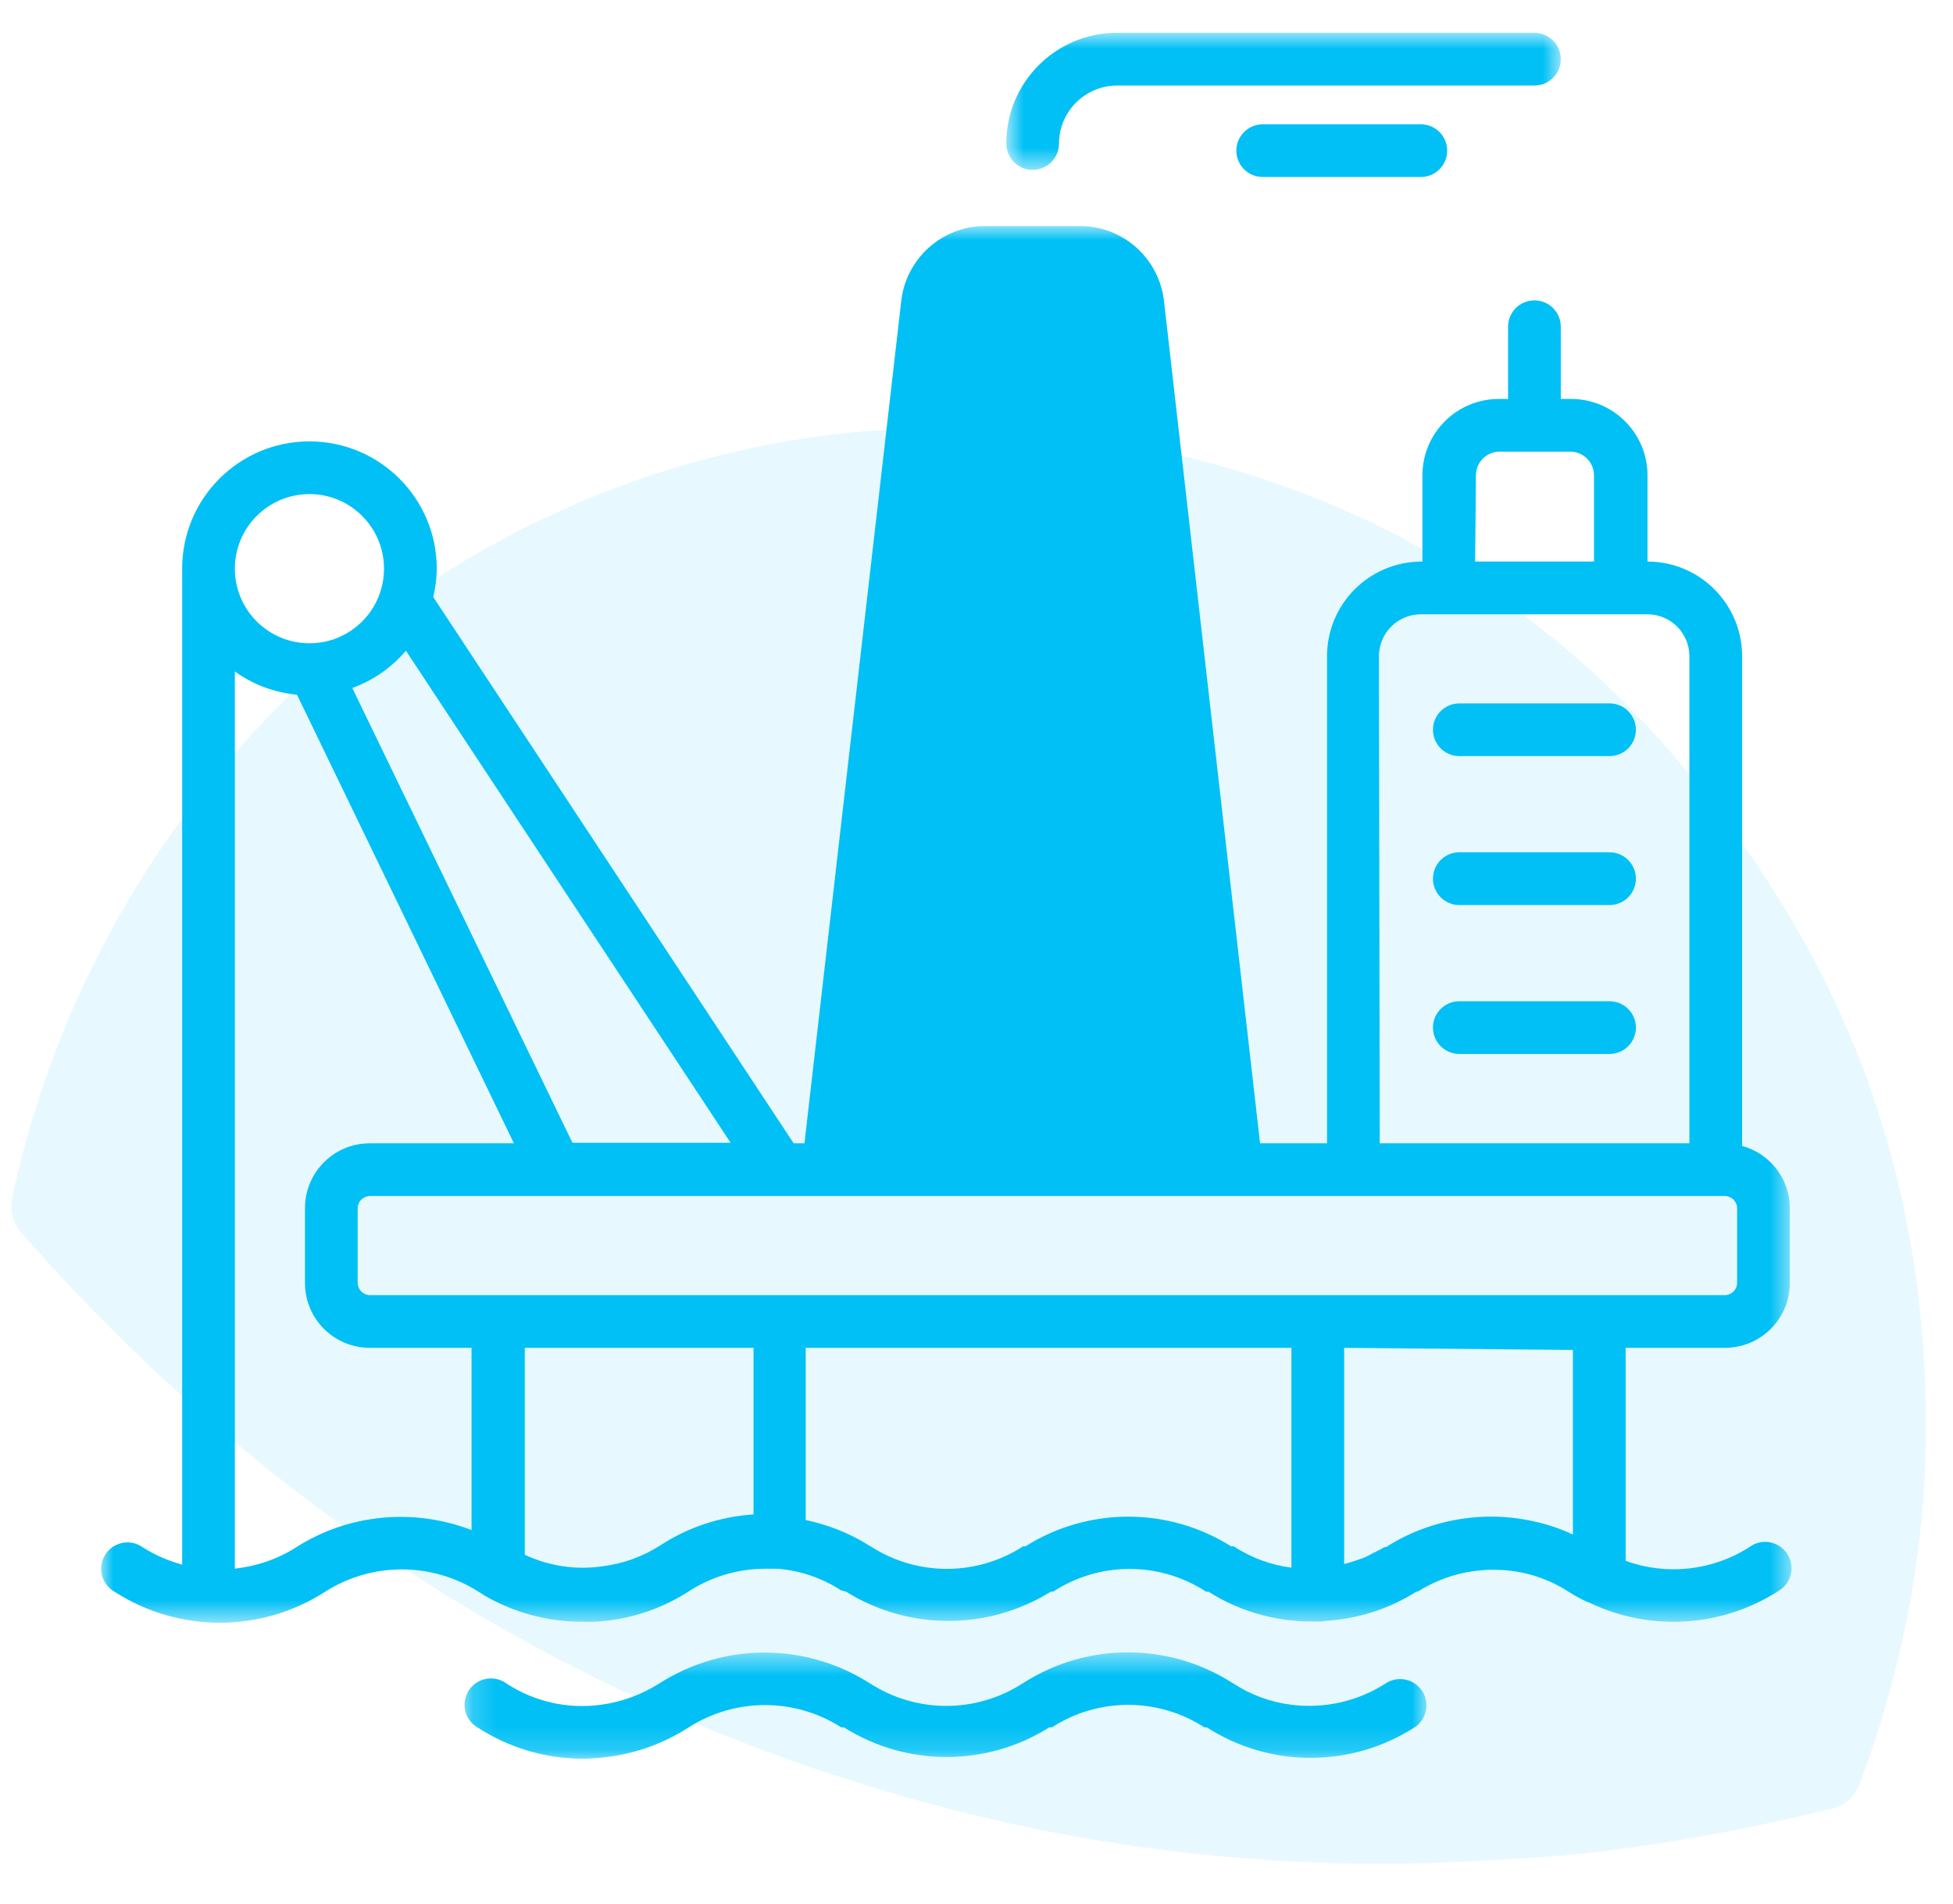
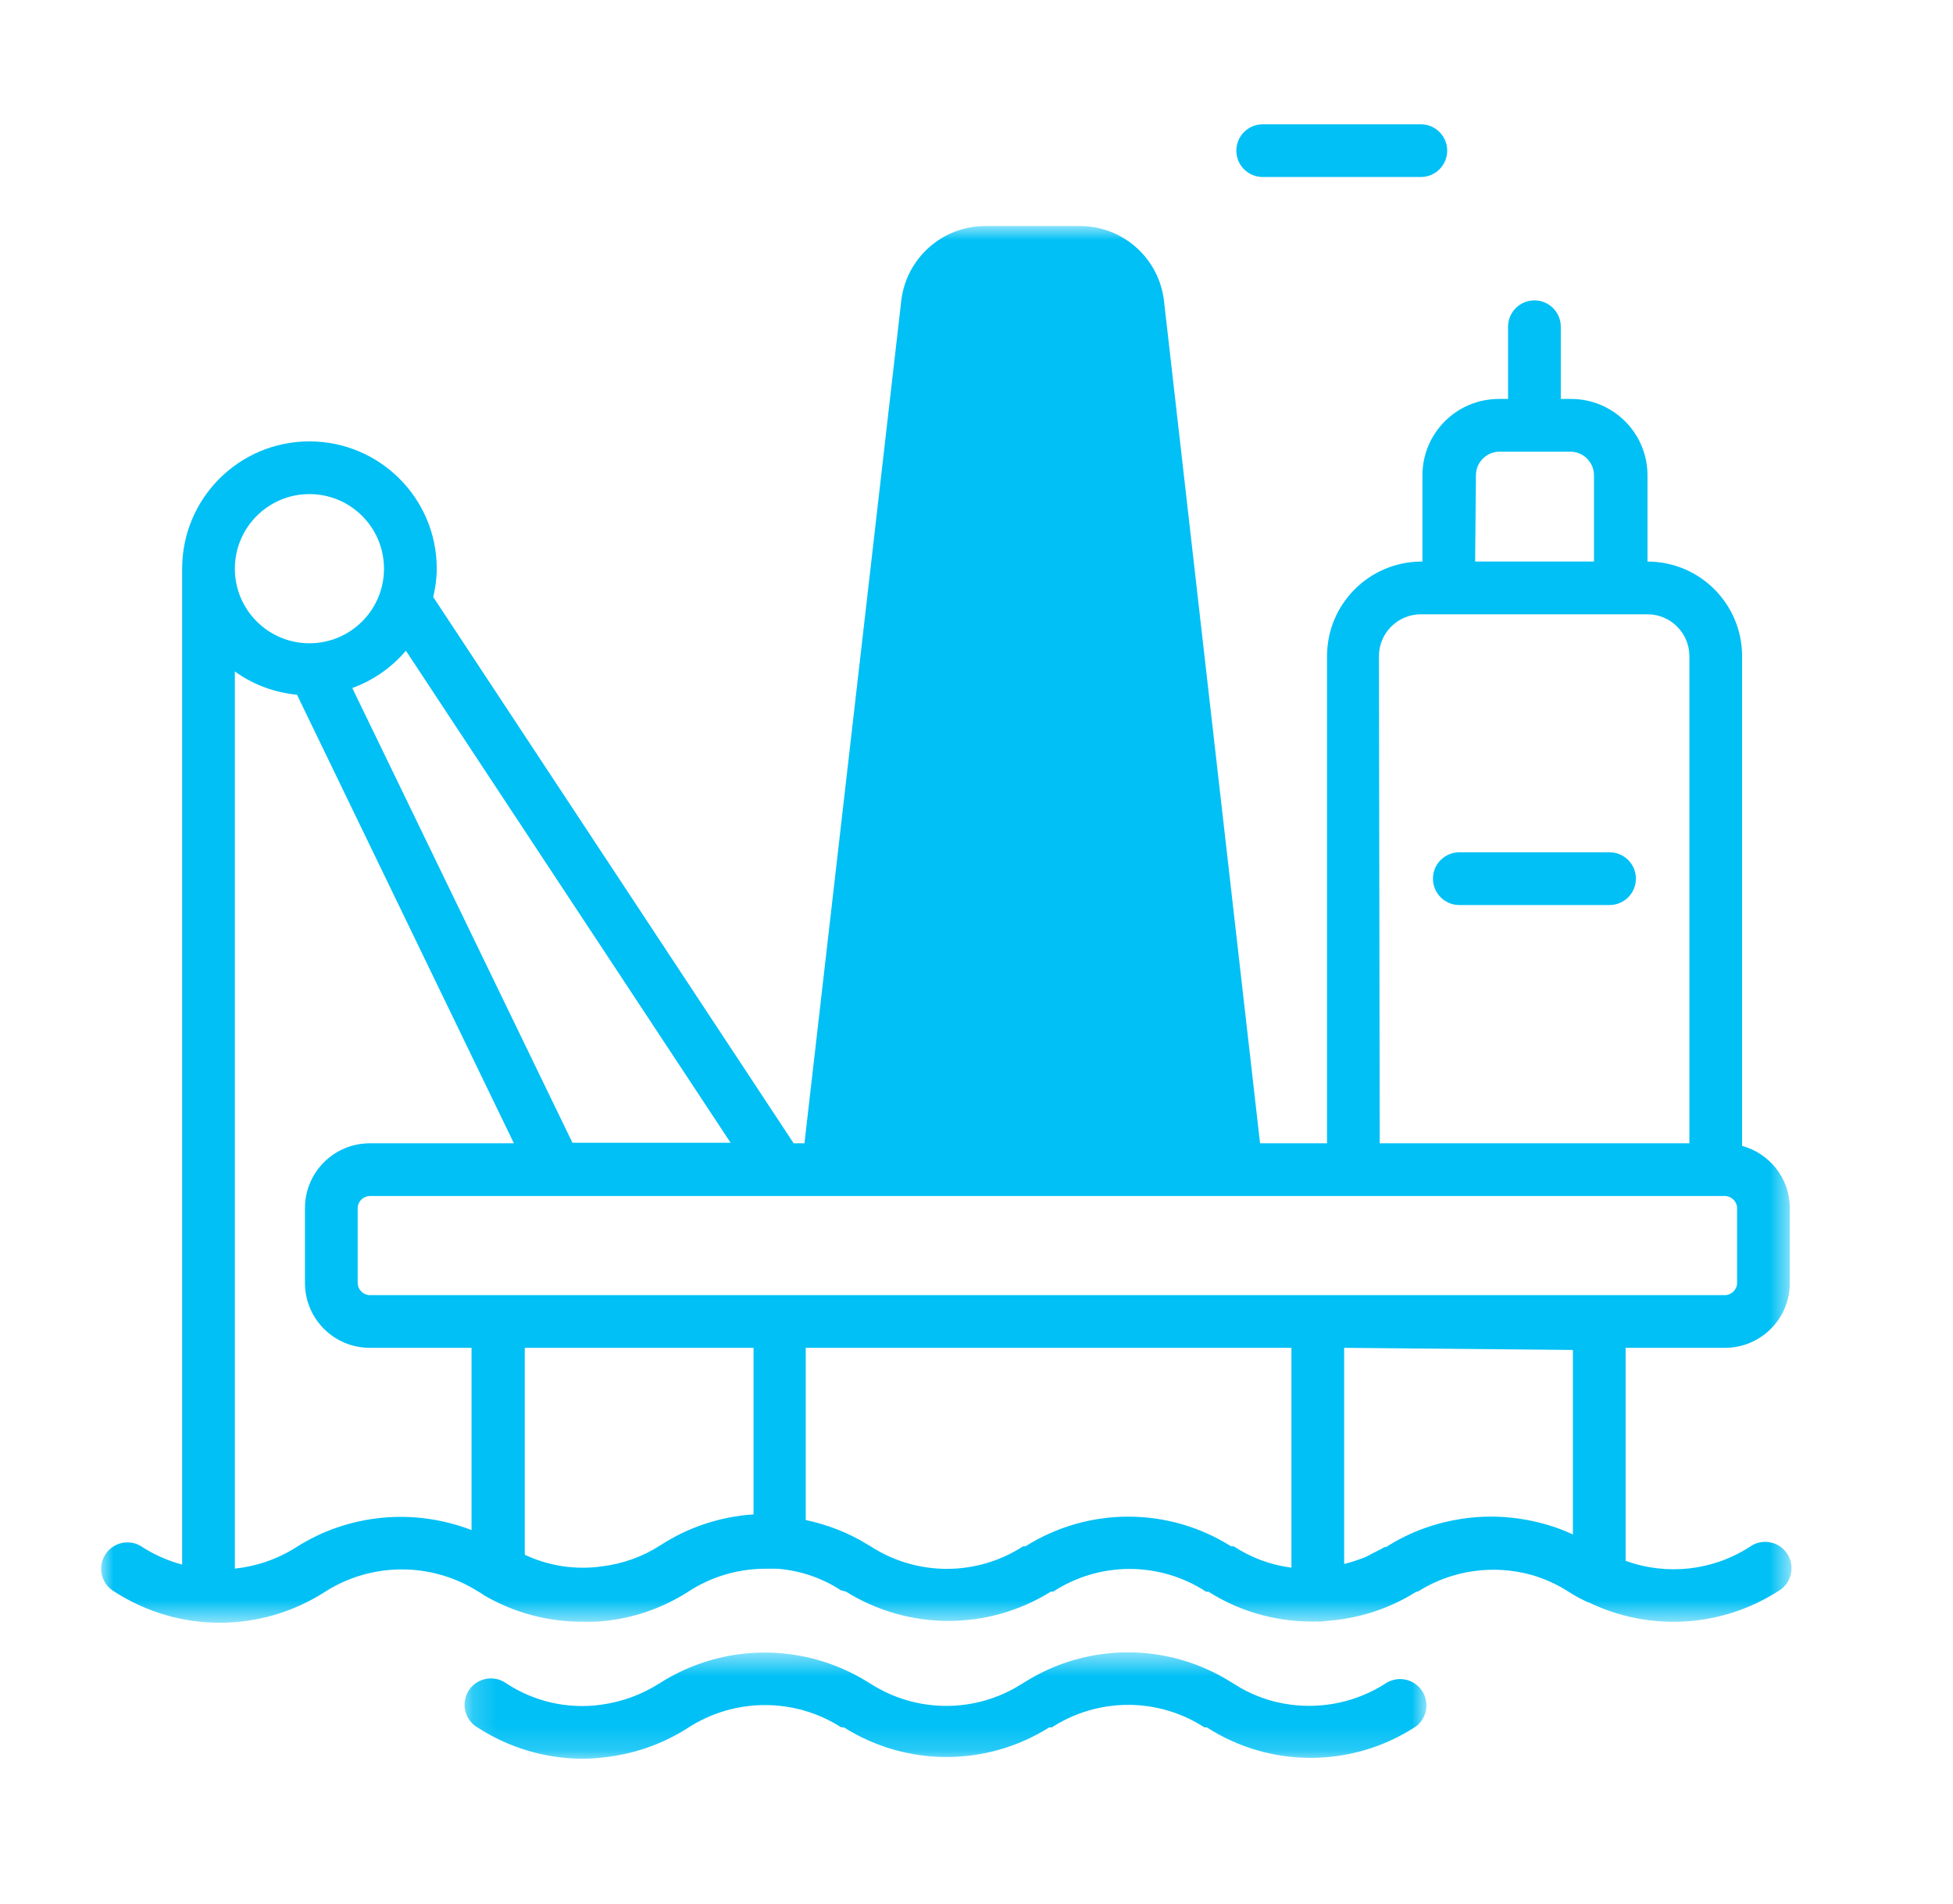
<svg xmlns="http://www.w3.org/2000/svg" xmlns:xlink="http://www.w3.org/1999/xlink" width="79px" height="77px" viewBox="0 0 79 77" version="1.1">
  <title>Group 24</title>
  <defs>
    <polygon id="path-1" points="0.181 0.536 39.091 0.536 39.091 4.84 0.181 4.84" />
    <polygon id="path-3" points="0 0.927 68.378 0.927 68.378 57.419 0 57.419" />
    <polygon id="path-5" points="0.798 0.857 23.229 0.857 23.229 6.401 0.798 6.401" />
  </defs>
  <g id="Page-1" stroke="none" stroke-width="1" fill="none" fill-rule="evenodd">
    <g id="Home-V7" transform="translate(-573, -1529)">
      <g id="Group-24" transform="translate(573.46, 1529.36)">
-         <path d="M60.677,74.831 C65.043,74.6 69.322,73.829 73.565,72.815 C74.23,72.656 74.579,72.304 74.816,71.661 C76.402,67.371 77.318,62.95 77.427,58.346 C77.616,50.367 75.775,42.903 71.584,36.135 C64.88,25.307 55.26,18.855 42.841,17.262 C22.366,14.635 4.401,28.365 0.073,47.874 C-0.075,48.54 -0.02,49.021 0.45,49.555 C10.697,61.185 23.197,68.992 38.03,72.825 C43.635,74.273 49.332,74.982 55.11,75.019 C56.972,75.031 58.823,74.928 60.677,74.831" id="Fill-4-Copy-10" fill="#00C1F6" opacity="0.097" />
        <g id="Group-18" transform="translate(3.63, 0)">
          <g id="Group-3" transform="translate(14.52, 65.935)">
            <mask id="mask-2" fill="white">
              <use xlink:href="#path-1" />
            </mask>
            <g id="Clip-2" />
            <path d="M37.425,1.802 C36.295,2.523 34.948,2.825 33.618,2.654 C32.781,2.549 31.979,2.255 31.274,1.791 L31.167,1.727 C28.626,0.139 25.402,0.139 22.862,1.727 L22.756,1.791 C20.877,3.006 18.461,3.006 16.583,1.791 L16.476,1.727 C13.894,0.128 10.623,0.152 8.065,1.791 C7.351,2.244 6.547,2.539 5.708,2.654 C4.367,2.842 3.003,2.535 1.871,1.791 C1.84,1.769 1.808,1.748 1.776,1.73 C1.265,1.439 0.614,1.617 0.321,2.128 C0.03,2.639 0.208,3.29 0.719,3.582 C1.99,4.404 3.471,4.84 4.983,4.84 C5.34,4.835 5.696,4.806 6.05,4.755 C7.19,4.6 8.282,4.196 9.248,3.571 C11.129,2.367 13.539,2.367 15.421,3.571 L15.527,3.571 C18.065,5.169 21.295,5.169 23.832,3.571 L23.938,3.571 C25.817,2.356 28.233,2.356 30.111,3.571 L30.207,3.571 C32.767,5.215 36.049,5.215 38.608,3.571 C38.689,3.523 38.76,3.462 38.82,3.39 C39.208,2.955 39.175,2.291 38.746,1.898 C38.382,1.562 37.834,1.523 37.425,1.802" id="Fill-1" fill="#00C0F5" mask="url(#mask-2)" />
          </g>
          <g id="Group-6" transform="translate(0, 7.855)">
            <mask id="mask-4" fill="white">
              <use xlink:href="#path-3" />
            </mask>
            <g id="Clip-5" />
            <path d="M49.216,44.168 L27.436,44.168 L16.049,44.168 L10.868,44.168 C10.599,44.162 10.384,43.946 10.378,43.677 L10.378,40.649 C10.384,40.381 10.599,40.165 10.868,40.159 L18.394,40.159 L27.446,40.159 L29.397,40.159 L45.921,40.159 L50.655,40.159 L65.313,40.159 L65.687,40.159 C65.955,40.165 66.172,40.381 66.177,40.649 L66.177,43.677 C66.172,43.946 65.955,44.162 65.687,44.168 L60.601,44.168 L49.216,44.168 Z M59.535,53.848 C58.825,53.516 58.079,53.31 57.323,53.203 C57.318,53.202 57.313,53.202 57.307,53.201 C56.954,53.152 56.598,53.127 56.243,53.126 L56.193,53.126 C55.843,53.127 55.495,53.152 55.148,53.2 L55.103,53.206 C54.006,53.364 52.938,53.741 51.977,54.359 L51.935,54.359 L51.912,54.359 C51.767,54.452 51.609,54.521 51.455,54.6 C51.33,54.664 51.208,54.738 51.077,54.791 C51.025,54.814 50.97,54.826 50.916,54.846 C50.708,54.924 50.496,54.989 50.282,55.042 L50.282,46.299 L59.535,46.385 L59.535,53.848 Z M48.149,55.191 C47.315,55.084 46.518,54.789 45.814,54.327 L45.708,54.327 C43.167,52.728 39.933,52.728 37.392,54.327 L37.297,54.327 C35.419,55.543 33.003,55.543 31.125,54.327 L30.997,54.252 C30.216,53.767 29.37,53.451 28.502,53.263 L28.502,46.299 L48.149,46.299 L48.149,55.191 Z M26.391,53.037 C25.049,53.124 23.753,53.552 22.627,54.284 C21.913,54.745 21.104,55.036 20.261,55.138 C19.196,55.29 18.11,55.127 17.137,54.668 L17.137,46.299 L26.391,46.299 L26.391,53.037 Z M14.984,53.67 C12.665,52.779 10.029,53 7.884,54.37 C7.122,54.856 6.273,55.136 5.409,55.231 C5.409,55.228 5.41,55.226 5.41,55.223 L5.41,18.942 C6.13,19.465 6.989,19.792 7.924,19.884 L16.698,38.027 L10.868,38.027 C9.42,38.027 8.246,39.201 8.246,40.649 L8.246,43.677 C8.246,45.125 9.42,46.299 10.868,46.299 L14.984,46.299 L14.984,53.67 Z M8.427,11.769 C10.094,11.769 11.443,13.12 11.443,14.786 C11.443,16.452 10.094,17.803 8.427,17.803 C6.761,17.803 5.41,16.452 5.41,14.786 C5.41,13.12 6.761,11.769 8.427,11.769 L8.427,11.769 Z M12.329,18.104 L25.464,38.005 L19.066,38.005 L10.16,19.612 C11.012,19.304 11.752,18.781 12.329,18.104 L12.329,18.104 Z M53.385,16.631 L54.514,16.631 L61.455,16.631 L61.487,16.631 L61.49,16.631 L62.552,16.631 C63.488,16.631 64.247,17.39 64.247,18.326 L64.247,38.027 L51.721,38.027 L51.689,18.326 C51.689,17.39 52.448,16.631 53.385,16.631 L53.385,16.631 Z M55.612,11.013 L55.612,11.001 C55.618,10.472 56.052,10.047 56.582,10.053 L59.418,10.053 L59.429,10.053 C59.959,10.053 60.388,10.482 60.388,11.013 L60.388,14.498 L55.58,14.498 L55.612,11.013 Z M68.177,54.591 C67.832,54.112 67.166,54.004 66.689,54.349 C65.186,55.32 63.326,55.516 61.667,54.914 L61.667,46.299 L65.687,46.299 C67.135,46.299 68.309,45.125 68.309,43.677 L68.309,40.649 C68.309,39.443 67.489,38.436 66.379,38.131 L66.379,18.326 C66.379,16.212 64.666,14.498 62.552,14.498 L62.552,11.013 L62.552,11.001 C62.546,9.294 61.158,7.915 59.45,7.921 L59.045,7.921 L59.045,4.999 C59.045,4.411 58.567,3.934 57.979,3.934 C57.389,3.934 56.912,4.411 56.912,4.999 L56.912,7.921 L56.582,7.921 L56.538,7.921 C54.832,7.921 53.448,9.304 53.448,11.013 L53.448,14.498 L53.385,14.498 C51.283,14.516 49.589,16.224 49.589,18.326 L49.589,38.027 L46.88,38.027 L43,4.008 C42.824,2.256 41.35,0.923 39.589,0.927 L35.772,0.927 C34.016,0.923 32.541,2.249 32.361,3.998 L28.451,38.027 L28.014,38.027 L13.435,15.933 C13.521,15.563 13.576,15.182 13.577,14.786 C13.577,11.943 11.271,9.637 8.427,9.637 C5.583,9.637 3.278,11.943 3.278,14.786 L3.278,55.067 C2.725,54.916 2.188,54.688 1.689,54.37 C1.659,54.348 1.628,54.328 1.595,54.309 C1.083,54.017 0.432,54.195 0.141,54.707 C-0.151,55.218 0.027,55.87 0.539,56.161 C3.134,57.838 6.472,57.838 9.067,56.161 C10.957,54.961 13.37,54.961 15.261,56.161 L15.389,56.236 L15.495,56.31 C16.711,57.02 18.096,57.388 19.504,57.377 C19.86,57.39 20.216,57.372 20.57,57.323 C21.71,57.176 22.803,56.775 23.768,56.15 C24.689,55.554 25.762,55.236 26.86,55.234 L27.361,55.234 C28.277,55.306 29.16,55.606 29.93,56.108 L30.132,56.161 C32.668,57.74 35.881,57.74 38.417,56.161 L38.511,56.161 C40.391,54.936 42.817,54.936 44.695,56.161 C44.727,56.168 44.759,56.168 44.792,56.161 C46.149,57.025 47.706,57.418 49.252,57.367 L49.279,57.377 C49.365,57.373 49.448,57.355 49.533,57.348 C50.813,57.26 52.077,56.877 53.203,56.161 L53.256,56.161 C54.656,55.276 56.343,55.054 57.889,55.492 C58.387,55.64 58.87,55.853 59.321,56.14 C59.574,56.304 59.838,56.45 60.111,56.576 C60.139,56.591 60.171,56.596 60.201,56.607 C62.656,57.784 65.546,57.611 67.84,56.14 C67.872,56.121 67.905,56.1 67.935,56.079 C68.413,55.734 68.52,55.068 68.177,54.591 L68.177,54.591 Z" id="Fill-4" fill="#00C0F5" mask="url(#mask-4)" />
          </g>
          <g id="Group-9" transform="translate(35.816, 0.111)">
            <mask id="mask-6" fill="white">
              <use xlink:href="#path-5" />
            </mask>
            <g id="Clip-8" />
-             <path d="M1.865,6.401 C2.452,6.401 2.931,5.923 2.931,5.334 C2.936,4.041 3.983,2.994 5.276,2.989 L22.163,2.989 C22.751,2.989 23.229,2.511 23.229,1.923 C23.229,1.334 22.751,0.856 22.163,0.856 L5.276,0.856 C2.803,0.856 0.798,2.862 0.798,5.334 C0.798,5.923 1.276,6.401 1.865,6.401" id="Fill-7" fill="#00C0F5" mask="url(#mask-6)" />
          </g>
          <path d="M46.987,4.668 C46.399,4.668 45.921,5.145 45.921,5.733 C45.921,6.322 46.399,6.799 46.987,6.799 L53.384,6.799 C53.972,6.799 54.45,6.322 54.45,5.733 C54.45,5.145 53.972,4.668 53.384,4.668 L46.987,4.668 Z" id="Fill-10" fill="#00C0F5" />
-           <path d="M54.94,30.221 L61.017,30.221 C61.606,30.221 62.083,29.744 62.083,29.155 C62.083,28.566 61.606,28.09 61.017,28.09 L54.94,28.09 C54.352,28.09 53.874,28.566 53.874,29.155 C53.874,29.744 54.352,30.221 54.94,30.221" id="Fill-12" fill="#00C0F5" />
          <path d="M54.94,36.245 L61.017,36.245 C61.606,36.245 62.083,35.768 62.083,35.178 C62.083,34.589 61.606,34.112 61.017,34.112 L54.94,34.112 C54.352,34.112 53.874,34.589 53.874,35.178 C53.874,35.768 54.352,36.245 54.94,36.245" id="Fill-14" fill="#00C0F5" />
-           <path d="M54.94,42.268 L61.017,42.268 C61.606,42.268 62.083,41.791 62.083,41.202 C62.083,40.613 61.606,40.136 61.017,40.136 L54.94,40.136 C54.352,40.136 53.874,40.613 53.874,41.202 C53.874,41.791 54.352,42.268 54.94,42.268" id="Fill-16" fill="#00C0F5" />
        </g>
      </g>
    </g>
  </g>
</svg>